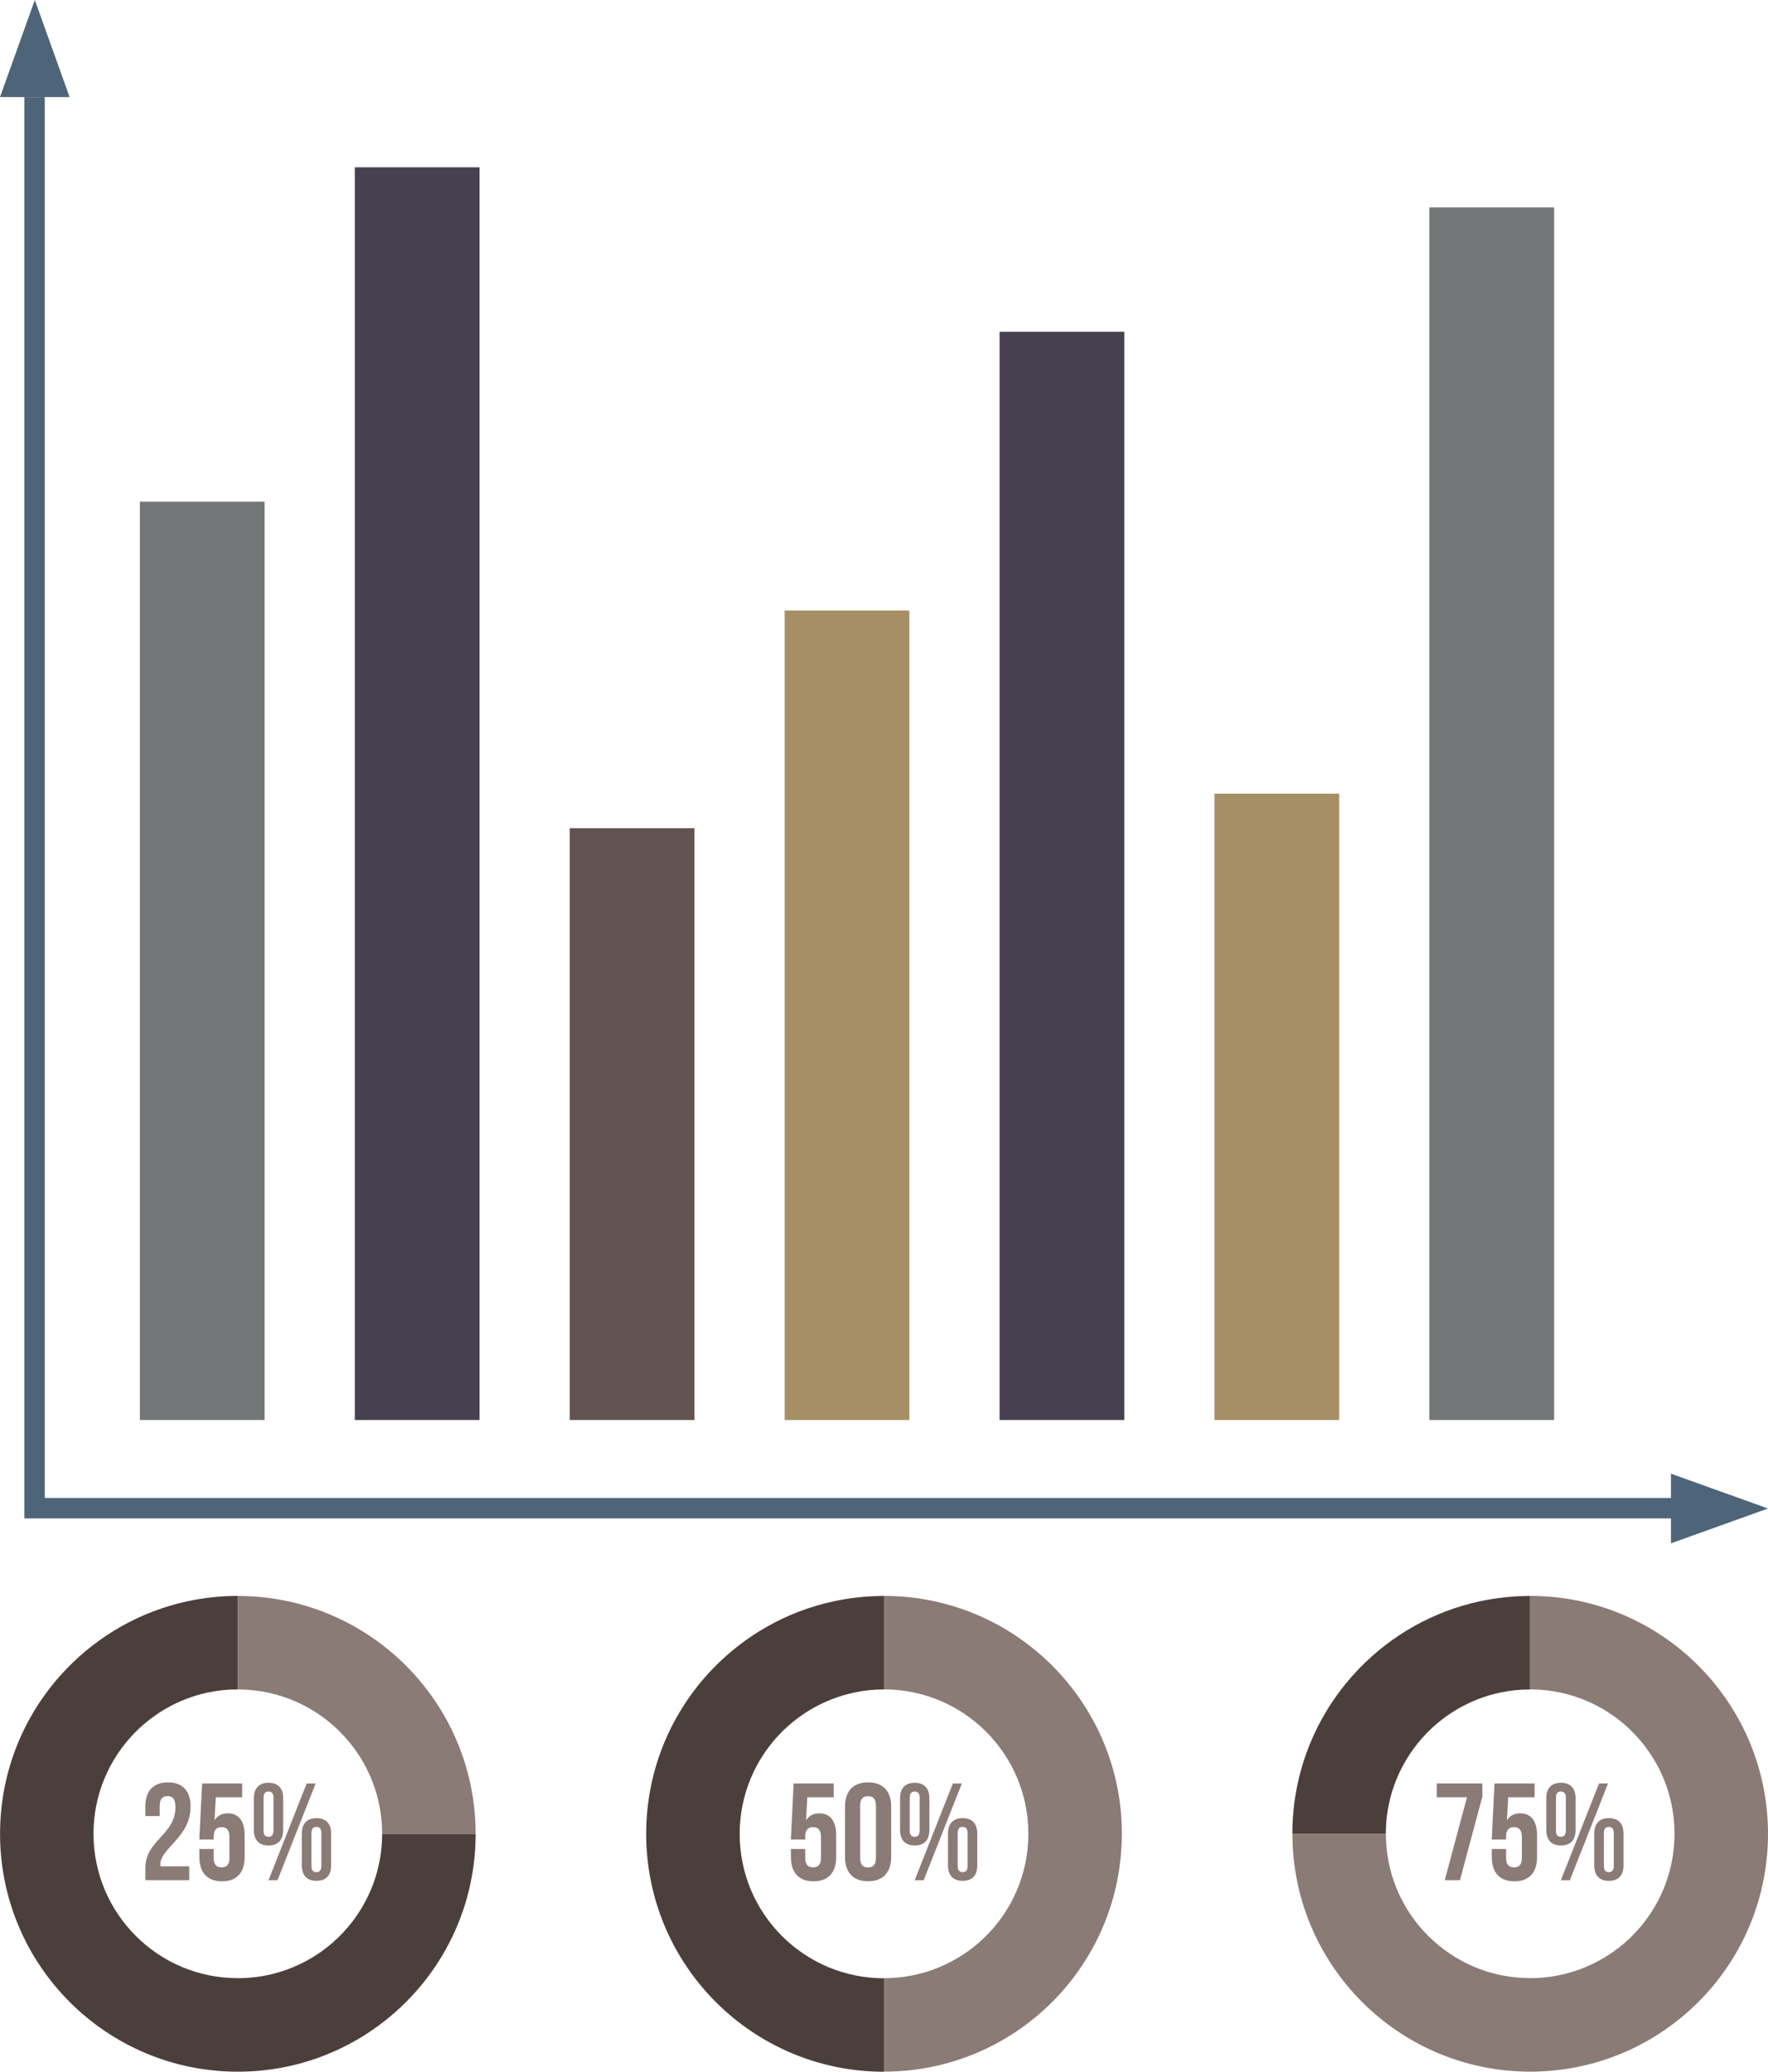
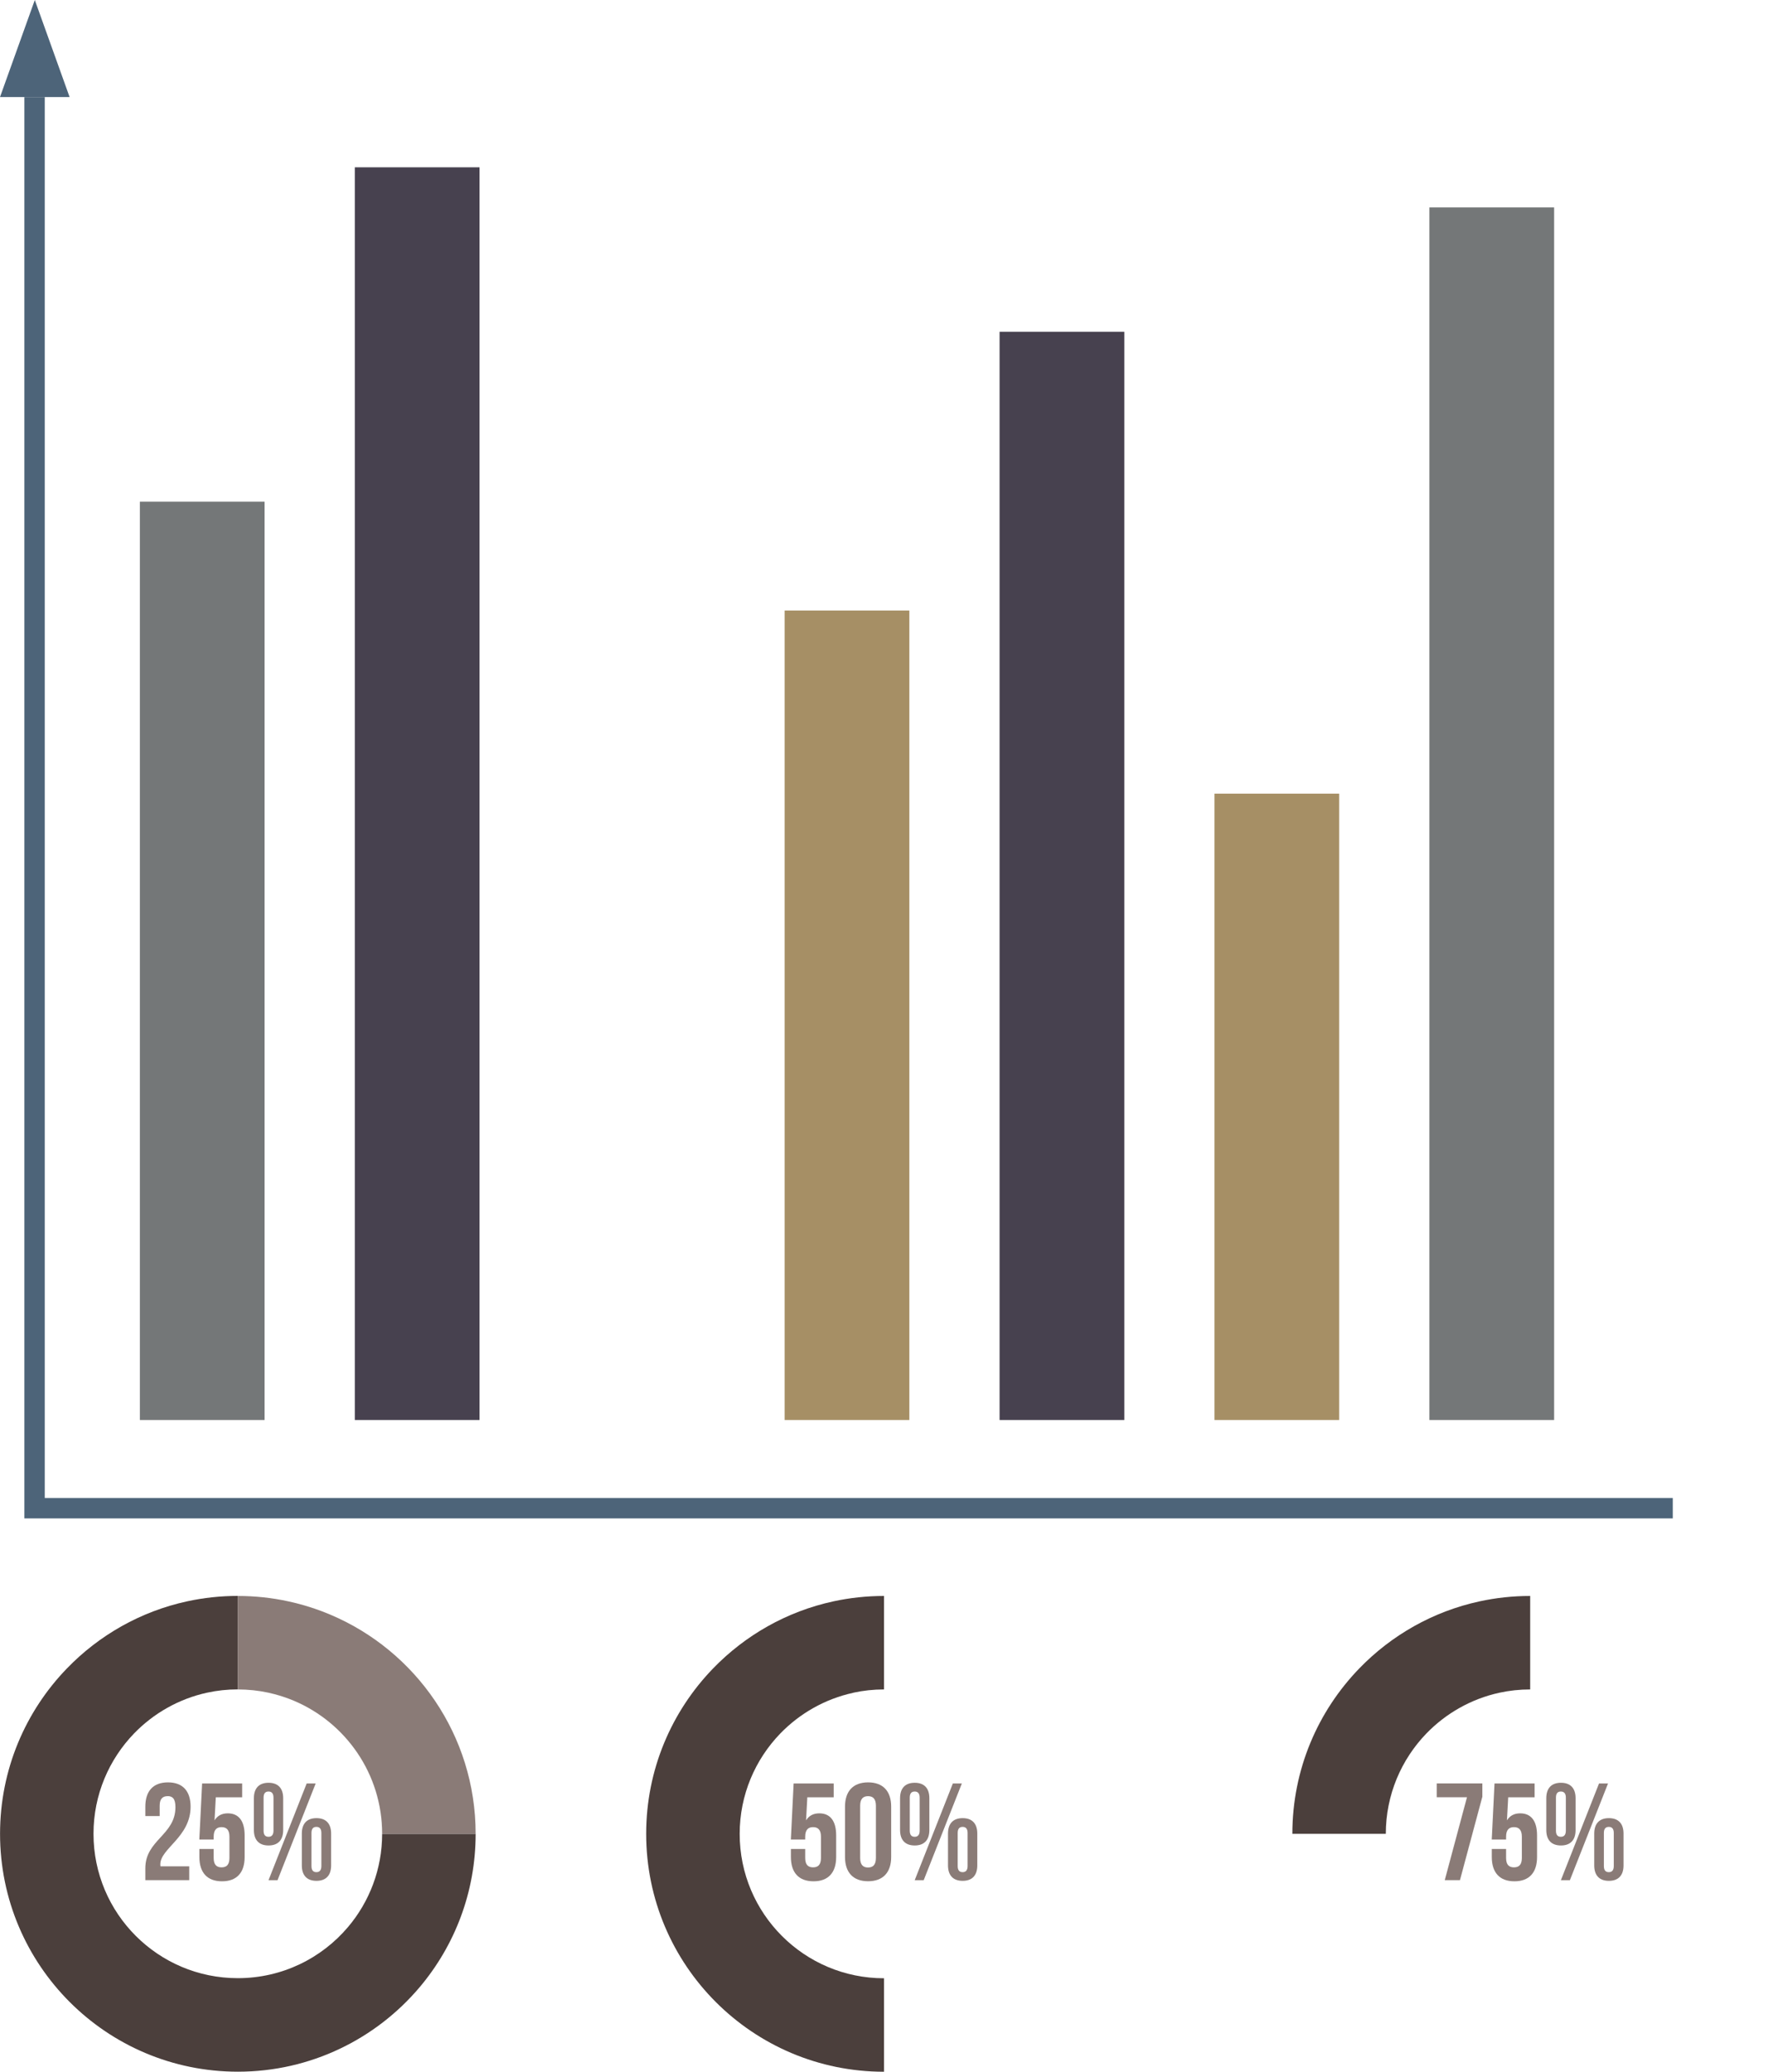
<svg xmlns="http://www.w3.org/2000/svg" id="Layer_1" data-name="Layer 1" viewBox="0 0 35 41">
  <defs>
    <style>
      .cls-1 {
        fill: #a68f65;
      }

      .cls-2 {
        fill: #2a2e31;
        opacity: .65;
      }

      .cls-3 {
        fill: #4b3f3c;
      }

      .cls-4 {
        fill: #4d6479;
      }

      .cls-5 {
        fill: #fff;
      }

      .cls-6 {
        fill: #8a7b77;
      }

      .cls-7 {
        fill: #625350;
      }

      .cls-8 {
        fill: #47414f;
      }
    </style>
  </defs>
  <rect class="cls-5" width="35" height="41" />
  <g>
    <g>
      <rect class="cls-2" x="2.769" y="9.929" width="2.469" height="18.174" />
      <rect class="cls-8" x="7.024" y="3.311" width="2.469" height="24.792" />
-       <rect class="cls-7" x="11.278" y="16.39" width="2.469" height="11.713" />
      <rect class="cls-1" x="15.533" y="12.083" width="2.469" height="16.02" />
      <rect class="cls-8" x="19.788" y="6.567" width="2.469" height="21.536" />
      <rect class="cls-1" x="24.042" y="15.707" width="2.469" height="12.396" />
      <rect class="cls-2" x="28.297" y="4.105" width="2.469" height="23.998" />
    </g>
    <polygon class="cls-4" points="33.115 30.05 .482 30.05 .482 1.921 .886 1.921 .886 29.646 33.115 29.646 33.115 30.05" />
    <polygon class="cls-4" points="0 1.921 .689 0 1.378 1.921 0 1.921" />
-     <polygon class="cls-4" points="33.079 29.165 35 29.854 33.079 30.543 33.079 29.165" />
  </g>
  <g>
    <g>
      <g>
        <path class="cls-3" d="M7.565,36.292c0,.701-.253,1.344-.672,1.841-.524.622-1.309,1.016-2.185,1.016-1.578,0-2.857-1.279-2.857-2.857,0-.773.307-1.473.805-1.988.385-.397.884-.683,1.444-.805.196-.043.4-.065.609-.065h0v-1.85h0c-.344,0-.68.037-1.003.107-.923.2-1.745.671-2.379,1.326-.821.847-1.326,2.002-1.326,3.275,0,2.6,2.108,4.708,4.708,4.708,1.444,0,2.737-.651,3.6-1.674.691-.819,1.107-1.878,1.107-3.033h-1.85Z" />
        <path class="cls-6" d="M9.415,36.292h-1.85c0-1.185-.721-2.201-1.749-2.634-.161-.068-.33-.121-.504-.159-.195-.042-.397-.064-.604-.064v-1.85c.342,0,.675.036.996.106.288.062.565.15.831.262,1.693.713,2.881,2.388,2.881,4.34Z" />
      </g>
      <g>
        <path class="cls-6" d="M3.317,35.547c-.096,0-.156.052-.156.189v.205h-.284v-.186c0-.306.153-.481.448-.481s.448.175.448.481c0,.602-.599.826-.599,1.14,0,.014,0,.027.003.041h.569v.273h-.869v-.235c0-.563.596-.656.596-1.209,0-.172-.06-.219-.156-.219Z" />
        <path class="cls-6" d="M4.23,36.592v.178c0,.137.06.186.156.186s.156-.049.156-.186v-.421c0-.137-.06-.189-.156-.189s-.156.052-.156.189v.057h-.284l.055-1.11h.793v.273h-.522l-.025.457c.055-.09.142-.139.262-.139.221,0,.334.156.334.437v.427c0,.306-.153.481-.448.481s-.448-.175-.448-.481v-.159h.284Z" />
        <path class="cls-6" d="M5.026,35.588c0-.197.101-.306.29-.306s.29.109.29.306v.629c0,.197-.101.306-.29.306s-.29-.109-.29-.306v-.629ZM5.218,36.231c0,.085.036.12.098.12.06,0,.098-.036.098-.12v-.656c0-.085-.038-.12-.098-.12-.063,0-.098.036-.098.12v.656ZM6.071,35.296h.178l-.755,1.914h-.178l.755-1.914ZM5.975,36.288c0-.197.101-.306.29-.306s.29.109.29.306v.629c0,.197-.101.306-.29.306s-.29-.109-.29-.306v-.629ZM6.166,36.931c0,.085.036.12.098.12.06,0,.098-.036.098-.12v-.656c0-.085-.038-.12-.098-.12-.063,0-.098.036-.098.12v.656Z" />
      </g>
    </g>
    <g>
      <g>
        <path class="cls-3" d="M16.891,33.5c.196-.043.4-.065.609-.065h0v-1.85h0c-.344,0-.68.037-1.003.107-.923.2-1.745.671-2.379,1.326-.821.847-1.326,2.002-1.326,3.275,0,2.6,2.108,4.708,4.708,4.708h0v-1.85h0c-1.578,0-2.857-1.279-2.857-2.857,0-.773.307-1.473.805-1.988.385-.397.884-.683,1.444-.805Z" />
-         <path class="cls-6" d="M22.208,36.292c0,1.155-.416,2.214-1.107,3.033-.864,1.024-2.156,1.674-3.6,1.674v-1.85c.877,0,1.661-.395,2.185-1.016.419-.497.672-1.14.672-1.841,0-.399-.082-.779-.23-1.125-.291-.679-.838-1.223-1.519-1.51-.161-.068-.33-.121-.504-.159-.195-.042-.397-.064-.604-.064v-1.85c.342,0,.675.036.996.106.288.062.565.15.831.262,1.122.473,2.023,1.369,2.502,2.487.244.569.379,1.195.379,1.853Z" />
      </g>
      <g>
        <path class="cls-6" d="M15.94,36.592v.178c0,.137.06.186.156.186s.156-.049.156-.186v-.421c0-.137-.06-.189-.156-.189s-.156.052-.156.189v.057h-.284l.055-1.11h.793v.273h-.522l-.025.457c.055-.09.142-.139.262-.139.221,0,.334.156.334.437v.427c0,.306-.153.481-.448.481s-.448-.175-.448-.481v-.159h.284Z" />
        <path class="cls-6" d="M16.728,35.755c0-.306.161-.481.457-.481s.457.175.457.481v.995c0,.306-.161.481-.457.481s-.457-.175-.457-.481v-.995ZM17.028,36.77c0,.137.06.189.156.189s.156-.052.156-.189v-1.034c0-.137-.06-.189-.156-.189s-.156.052-.156.189v1.034Z" />
        <path class="cls-6" d="M17.818,35.588c0-.197.101-.306.29-.306s.29.109.29.306v.629c0,.197-.101.306-.29.306s-.29-.109-.29-.306v-.629ZM18.01,36.231c0,.085.036.12.098.12.06,0,.098-.036.098-.12v-.656c0-.085-.038-.12-.098-.12-.063,0-.098.036-.098.12v.656ZM18.863,35.296h.178l-.755,1.914h-.178l.755-1.914ZM18.767,36.288c0-.197.101-.306.29-.306s.29.109.29.306v.629c0,.197-.101.306-.29.306s-.29-.109-.29-.306v-.629ZM18.959,36.931c0,.085.036.12.098.12.06,0,.098-.036.098-.12v-.656c0-.085-.038-.12-.098-.12-.063,0-.098.036-.098.12v.656Z" />
      </g>
    </g>
    <g>
      <g>
        <path class="cls-3" d="M29.783,31.612c-.167.018-.332.045-.494.08-.923.2-1.745.671-2.379,1.326-.821.847-1.326,2.002-1.326,3.275h1.85c0-.773.307-1.473.805-1.988.385-.397.884-.683,1.444-.805.196-.043.4-.065.609-.065v-1.85c-.172,0-.342.009-.509.027Z" />
-         <path class="cls-6" d="M35,36.292c0,1.155-.416,2.214-1.107,3.033-.864,1.024-2.156,1.674-3.6,1.674-2.6,0-4.708-2.108-4.708-4.708h1.85c0,1.578,1.279,2.857,2.857,2.857.877,0,1.661-.395,2.185-1.016.419-.497.672-1.14.672-1.841,0-.526-.142-1.02-.391-1.443-.311-.53-.787-.95-1.358-1.191-.161-.068-.33-.121-.504-.159-.195-.042-.397-.064-.604-.064v-1.85c.342,0,.675.036.996.106.288.062.565.15.831.262.941.396,1.725,1.09,2.237,1.962.409.698.644,1.51.644,2.378Z" />
      </g>
      <g>
        <path class="cls-6" d="M29.345,35.296v.262l-.443,1.651h-.301l.44-1.641h-.599v-.273h.902Z" />
        <path class="cls-6" d="M29.815,36.592v.178c0,.137.06.186.156.186s.156-.049.156-.186v-.421c0-.137-.06-.189-.156-.189s-.156.052-.156.189v.057h-.284l.055-1.11h.793v.273h-.522l-.025.457c.055-.09.142-.139.262-.139.221,0,.334.156.334.437v.427c0,.306-.153.481-.448.481s-.448-.175-.448-.481v-.159h.284Z" />
        <path class="cls-6" d="M30.611,35.588c0-.197.101-.306.29-.306s.29.109.29.306v.629c0,.197-.101.306-.29.306s-.29-.109-.29-.306v-.629ZM30.802,36.231c0,.085.036.12.098.12.06,0,.098-.036.098-.12v-.656c0-.085-.038-.12-.098-.12-.063,0-.098.036-.098.12v.656ZM31.655,35.296h.178l-.755,1.914h-.178l.755-1.914ZM31.56,36.288c0-.197.101-.306.29-.306s.29.109.29.306v.629c0,.197-.101.306-.29.306s-.29-.109-.29-.306v-.629ZM31.751,36.931c0,.085.036.12.098.12.06,0,.098-.036.098-.12v-.656c0-.085-.038-.12-.098-.12-.063,0-.098.036-.098.12v.656Z" />
      </g>
    </g>
  </g>
</svg>